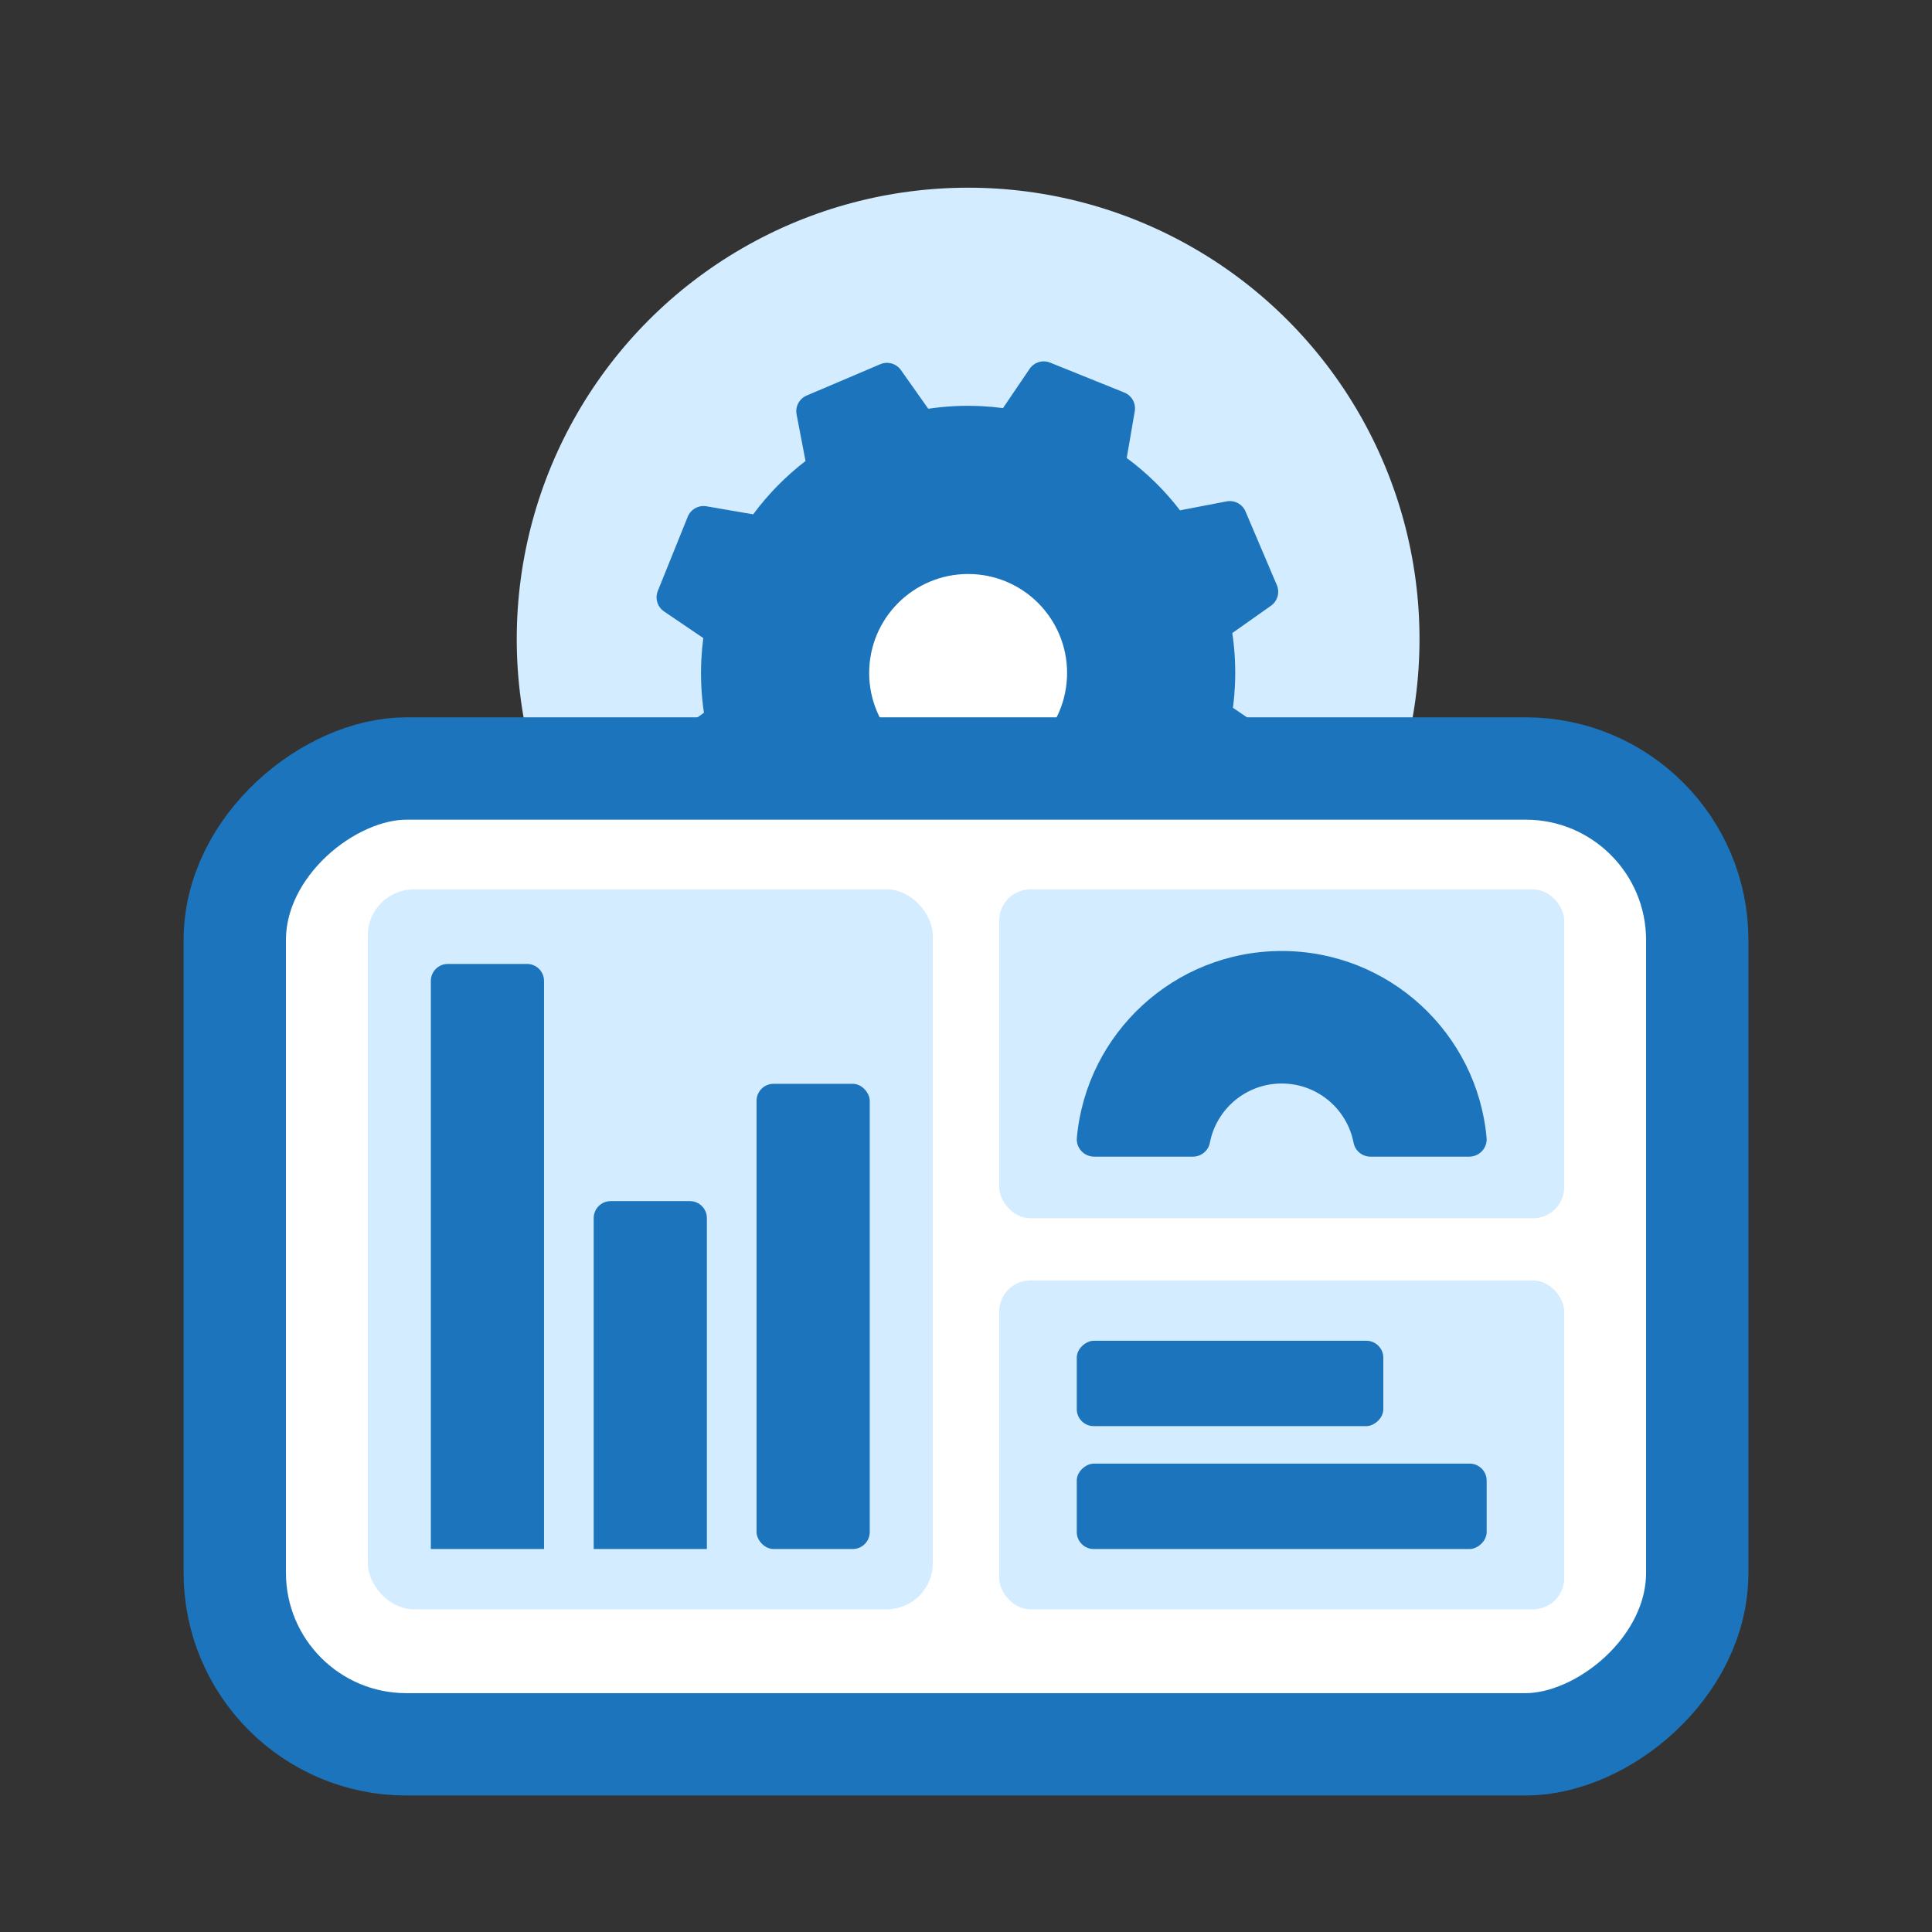
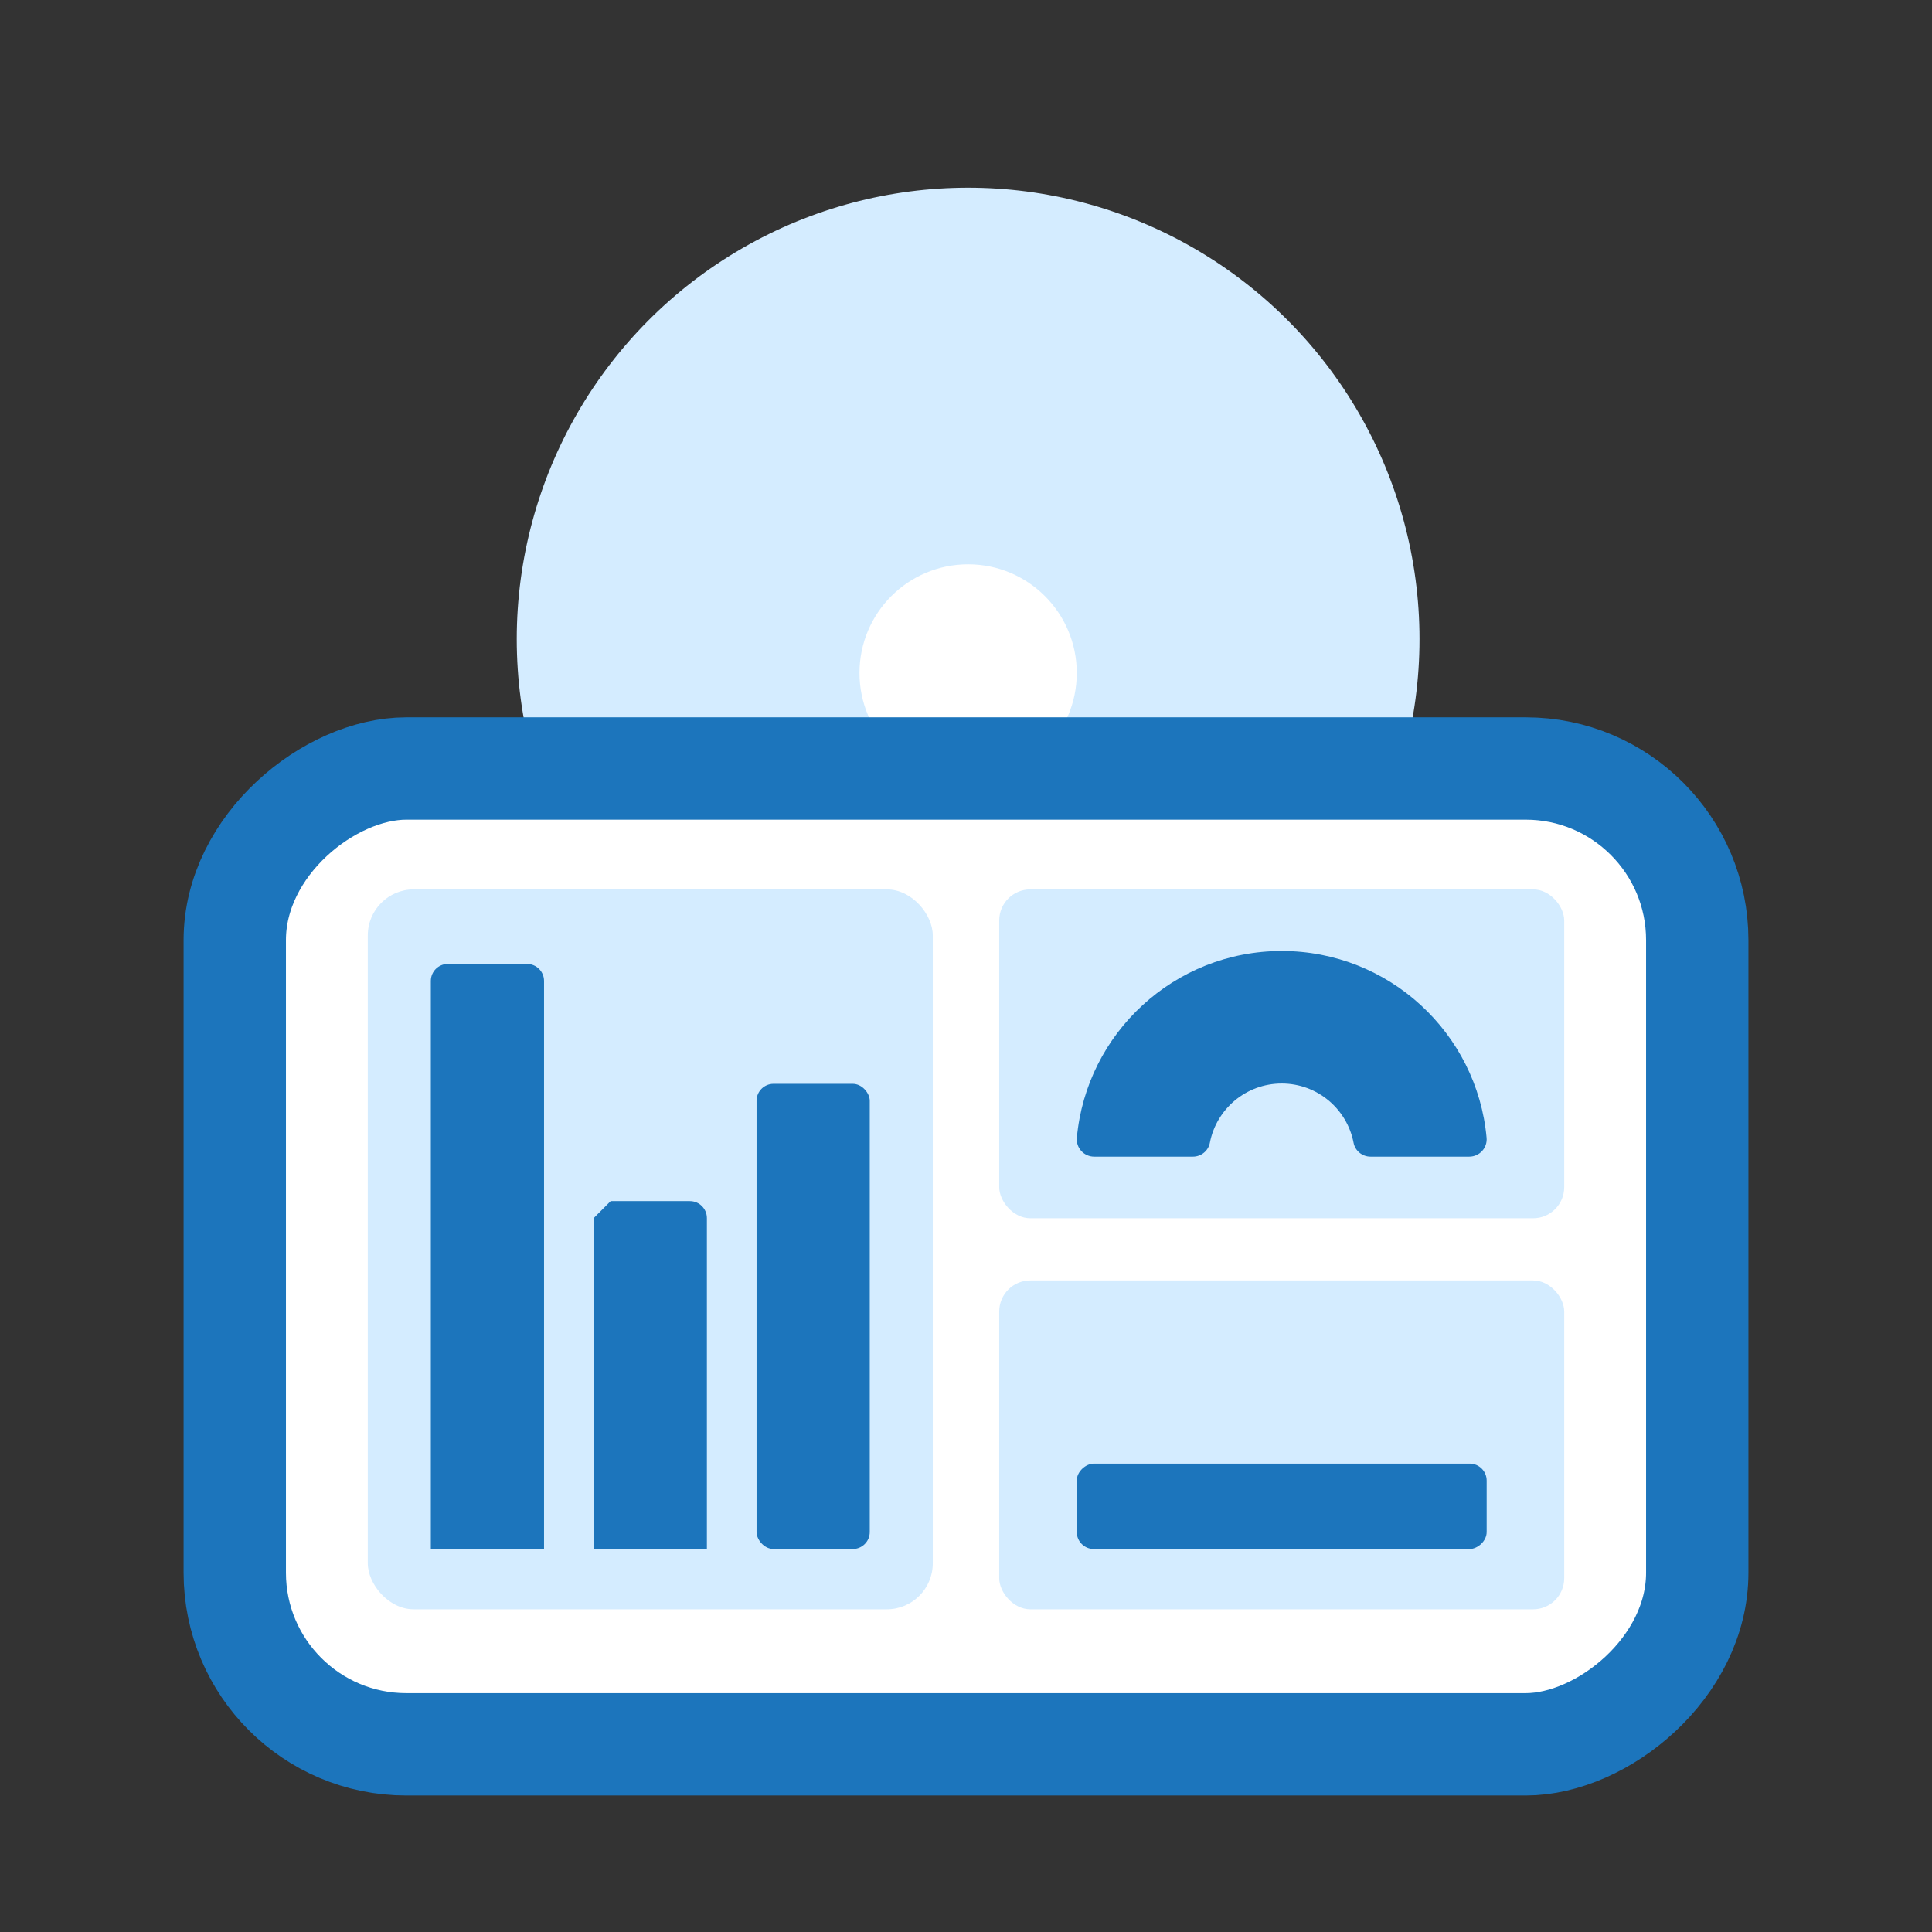
<svg xmlns="http://www.w3.org/2000/svg" id="Layer_1" data-name="Layer 1" viewBox="0 0 1200 1200">
  <rect x="0" y="0" width="1200" height="1200" fill="#333333" stroke="none" />
  <defs>
    <style>
      .cls-1 {
        stroke: #1c75bc;
        stroke-linecap: round;
        stroke-linejoin: round;
        stroke-width: 63.57px;
      }

      .cls-1, .cls-2 {
        fill: #fff;
      }

      .cls-3 {
        fill: #1c75bc;
      }

      .cls-3, .cls-4, .cls-2 {
        stroke-width: 0px;
      }

      .cls-4 {
        fill: #d4ecff;
      }
    </style>
  </defs>
  <circle class="cls-4" cx="601.32" cy="396.94" r="280.36" />
  <circle class="cls-2" cx="601.32" cy="417.98" r="67.48" />
-   <path class="cls-3" d="m790.18,456.16l-24.37-16.53c.58-4.4.98-8.86,1.21-13.37.56-11.26-.01-22.31-1.62-33.05l24.03-16.97c4.08-2.88,5.6-8.22,3.64-12.82l-19.45-45.72c-1.95-4.6-6.85-7.21-11.76-6.27l-28.92,5.54c-9.45-12.3-20.59-23.26-33.11-32.51l4.99-29.01c.85-4.92-1.86-9.77-6.49-11.64l-46.08-18.58c-4.63-1.87-9.94-.25-12.75,3.88l-16.53,24.37c-4.4-.58-8.86-.98-13.37-1.21-11.26-.56-22.31.01-33.04,1.62l-16.97-24.03c-2.88-4.08-8.22-5.6-12.82-3.64l-45.72,19.45c-4.6,1.95-7.21,6.85-6.27,11.76l5.54,28.92c-12.3,9.45-23.26,20.6-32.51,33.11l-29.01-4.99c-4.92-.85-9.77,1.85-11.64,6.49l-18.58,46.08c-1.87,4.63-.25,9.94,3.88,12.75l24.37,16.53c-.58,4.4-.98,8.86-1.21,13.37-.56,11.26.01,22.31,1.62,33.04l-24.03,16.97c-4.08,2.88-5.6,8.22-3.64,12.82l19.45,45.72c1.95,4.6,6.85,7.21,11.76,6.27l28.93-5.54c9.45,12.3,20.59,23.26,33.11,32.51l-4.99,29.01c-.85,4.92,1.86,9.77,6.49,11.64l46.08,18.58c4.63,1.87,9.94.25,12.75-3.88l16.53-24.36c4.4.58,8.86.98,13.37,1.21,11.26.56,22.31-.01,33.05-1.62l16.97,24.02c2.88,4.08,8.22,5.6,12.82,3.64l45.72-19.45c4.6-1.95,7.21-6.85,6.27-11.76l-5.54-28.92c12.3-9.45,23.26-20.6,32.51-33.11l29.01,4.99c4.92.85,9.77-1.86,11.64-6.49l18.58-46.08c1.87-4.63.25-9.94-3.88-12.75Zm-191.92,23.21c-33.9-1.69-60.01-30.55-58.32-64.45,1.69-33.9,30.55-60.01,64.45-58.32,33.9,1.69,60.01,30.55,58.32,64.45-1.69,33.9-30.55,60.01-64.45,58.32Z" />
  <rect class="cls-1" x="296.95" y="326.19" width="606.1" height="908.37" rx="106.57" ry="106.57" transform="translate(1380.38 180.38) rotate(90)" />
  <rect class="cls-4" x="228.44" y="552.42" width="350.93" height="447.15" rx="28.57" ry="28.57" />
  <rect class="cls-4" x="620.63" y="552.42" width="350.93" height="204.26" rx="19.31" ry="19.31" />
  <rect class="cls-4" x="620.63" y="795.31" width="350.93" height="204.26" rx="19.31" ry="19.31" />
  <path class="cls-3" d="m278.14,598.72h49.22c5.82,0,10.55,4.73,10.55,10.55v352.85h-70.31v-352.85c0-5.82,4.73-10.55,10.55-10.55Z" />
-   <path class="cls-3" d="m379.29,746.03h49.22c5.82,0,10.55,4.73,10.55,10.55v205.54h-70.31v-205.54c0-5.82,4.73-10.55,10.55-10.55Z" />
+   <path class="cls-3" d="m379.29,746.03h49.22c5.82,0,10.55,4.73,10.55,10.55v205.54h-70.31v-205.54Z" />
  <rect class="cls-3" x="469.91" y="673.18" width="70.31" height="288.94" rx="10.55" ry="10.55" />
-   <rect class="cls-3" x="737.48" y="764.08" width="53.04" height="190.4" rx="10.55" ry="10.55" transform="translate(1623.28 95.28) rotate(90)" />
  <rect class="cls-3" x="769.58" y="808.3" width="53.04" height="254.59" rx="10.55" ry="10.55" transform="translate(1731.69 139.5) rotate(90)" />
  <path class="cls-3" d="m912.58,718.42h-61.3c-5.13,0-9.59-3.6-10.55-8.62-4.03-20.96-22.46-36.81-44.63-36.81s-40.6,15.85-44.63,36.81c-.96,5.02-5.42,8.62-10.55,8.62h-61.3c-6.31,0-11.33-5.4-10.77-11.7,5.91-65.06,60.62-116.03,127.25-116.04,66.63.01,121.34,50.99,127.25,116.04.56,6.29-4.45,11.7-10.77,11.7Z" />
</svg>